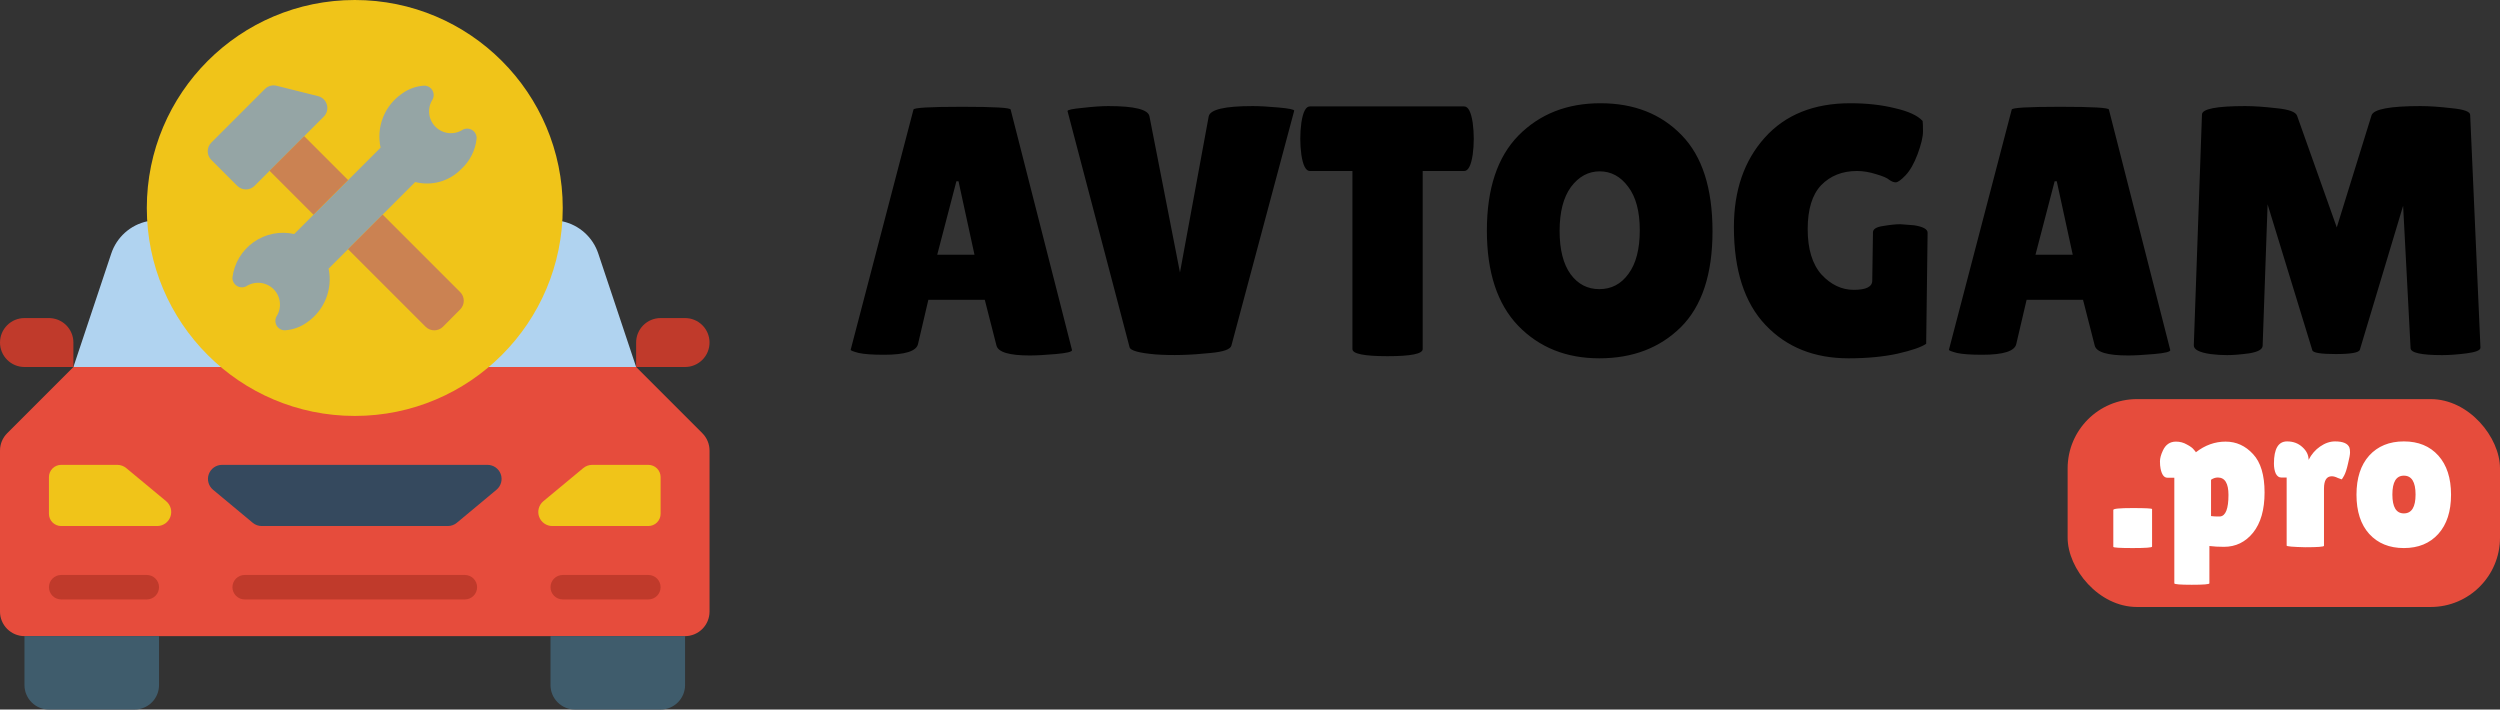
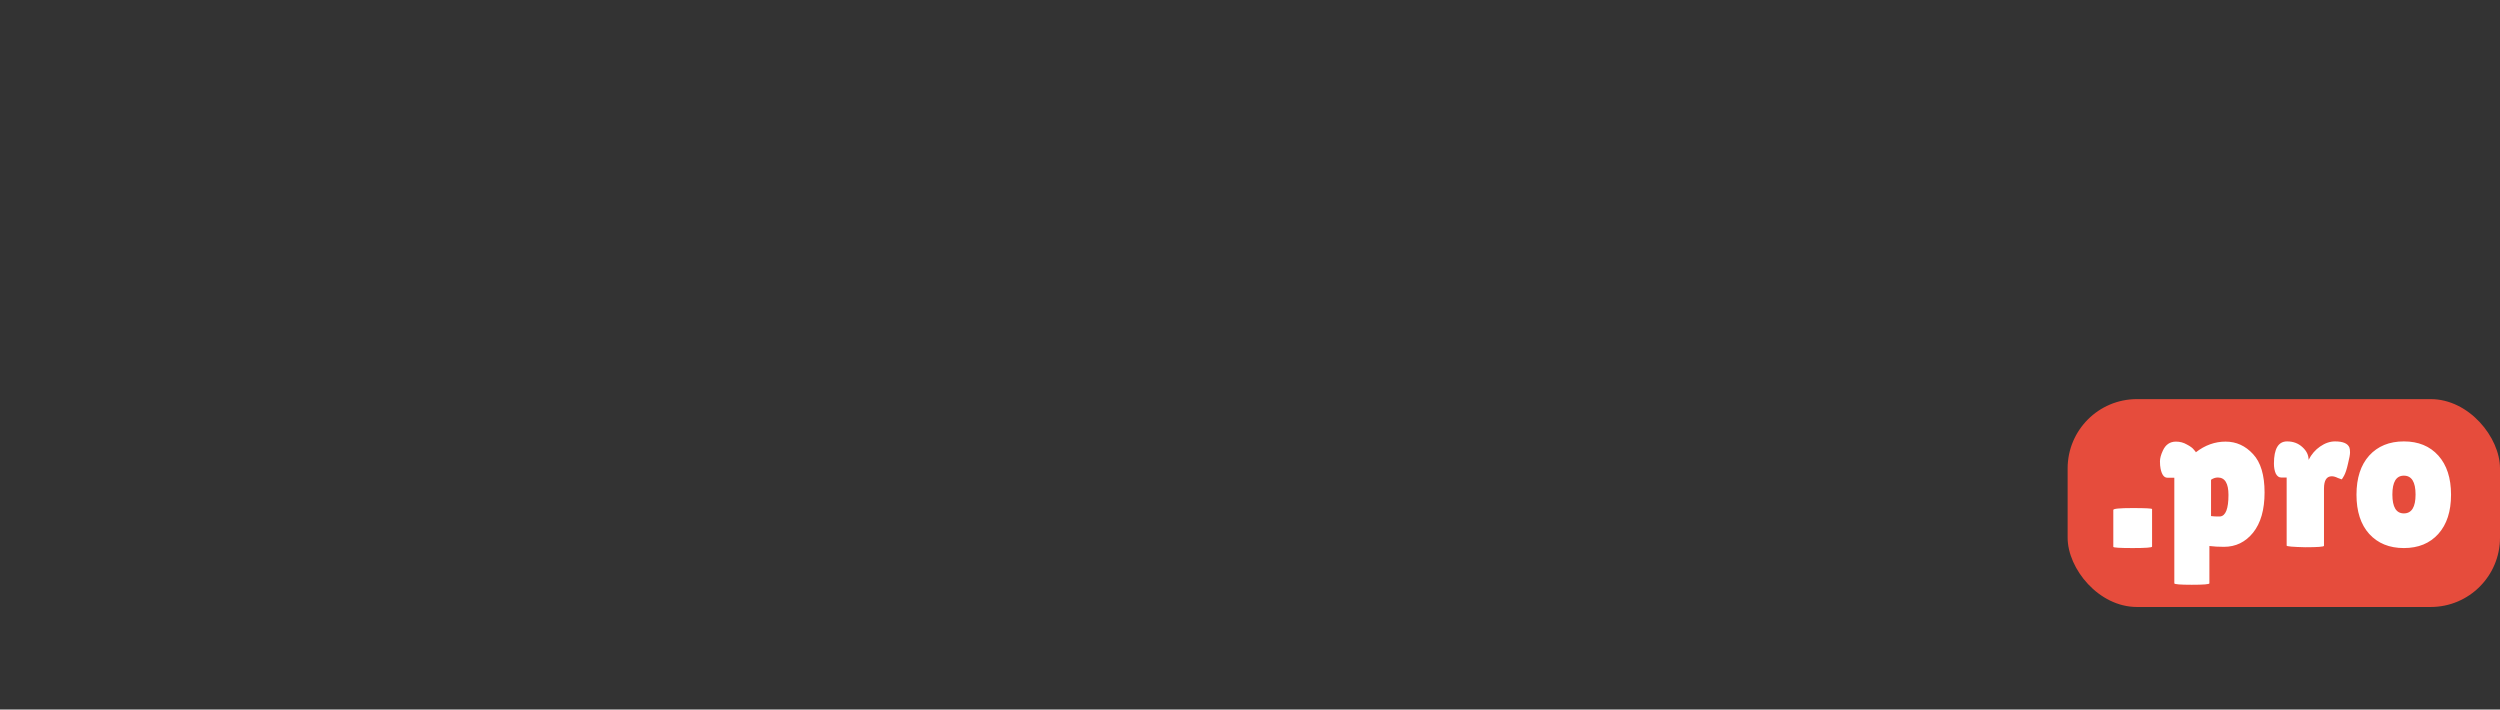
<svg xmlns="http://www.w3.org/2000/svg" width="902" height="256" viewBox="0 0 902 256" fill="none">
  <rect x="0" y="0" width="902" height="256" fill="#333333" stroke="none" />
  <g clip-path="url(#clip0_298_2216)">
    <path fill-rule="evenodd" clip-rule="evenodd" d="M176.331 132.414H229.517L253.396 156.293C255.06 157.952 256 160.208 256 162.56V220.69C255.993 223.029 255.061 225.27 253.407 226.924C251.753 228.578 249.511 229.511 247.172 229.518H8.828C6.489 229.511 4.247 228.578 2.593 226.924C0.939 225.27 0.007 223.029 0 220.69L0 162.56C0 160.208 0.94 157.952 2.604 156.293L26.483 132.414H176.331Z" fill="#E64C3C" />
    <path fill-rule="evenodd" clip-rule="evenodd" d="M229.519 132.412L215.88 91.54C214.922 88.622 213.216 86.006 210.931 83.954C208.646 81.901 205.863 80.484 202.86 79.844H53.144C50.14 80.484 47.357 81.901 45.072 83.954C42.787 86.006 41.081 88.622 40.123 91.54L26.484 132.412H229.519Z" fill="#B0D3F0" />
    <path d="M128.003 150.069C169.444 150.069 203.038 116.475 203.038 75.034C203.038 33.594 169.444 0 128.003 0C86.563 0 52.969 33.594 52.969 75.034C52.969 116.475 86.563 150.069 128.003 150.069Z" fill="#F0C419" />
-     <path fill-rule="evenodd" clip-rule="evenodd" d="M8.828 229.516H57.38V247.171C57.38 249.512 56.45 251.757 54.794 253.413C53.139 255.068 50.894 255.998 48.552 255.998H17.656C15.315 255.998 13.069 255.068 11.414 253.413C9.758 251.757 8.828 249.512 8.828 247.171V229.516ZM198.621 229.516H247.173V247.171C247.173 249.512 246.243 251.757 244.587 253.413C242.932 255.068 240.687 255.998 238.345 255.998H207.449C205.108 255.998 202.862 255.068 201.207 253.413C199.551 251.757 198.621 249.512 198.621 247.171V229.516Z" fill="#3F5C6C" />
-     <path fill-rule="evenodd" clip-rule="evenodd" d="M161.573 189.792H94.422C93.235 189.792 92.087 189.377 91.178 188.618L76.868 176.7C76.064 176.034 75.484 175.135 75.21 174.127C74.935 173.119 74.978 172.051 75.334 171.068C75.689 170.086 76.34 169.237 77.196 168.638C78.052 168.04 79.072 167.72 80.117 167.723H175.896C176.939 167.722 177.957 168.043 178.81 168.641C179.664 169.24 180.313 170.087 180.668 171.067C181.023 172.047 181.067 173.113 180.795 174.12C180.522 175.126 179.946 176.024 179.145 176.692L164.835 188.609C163.921 189.375 162.766 189.793 161.573 189.792Z" fill="#35495E" />
    <path fill-rule="evenodd" clip-rule="evenodd" d="M238.346 172.136V185.378C238.346 186.548 237.881 187.671 237.053 188.499C236.225 189.327 235.103 189.792 233.932 189.792H199.293C198.251 189.794 197.233 189.475 196.379 188.878C195.526 188.281 194.877 187.435 194.521 186.455C194.166 185.476 194.122 184.411 194.394 183.405C194.667 182.399 195.243 181.502 196.044 180.836L210.402 168.919C211.311 168.151 212.459 167.727 213.651 167.723H233.932C235.103 167.723 236.225 168.188 237.053 169.015C237.881 169.843 238.346 170.966 238.346 172.136ZM17.656 172.136V185.378C17.656 186.548 18.121 187.671 18.949 188.499C19.777 189.327 20.899 189.792 22.07 189.792H56.701C57.743 189.794 58.76 189.475 59.614 188.878C60.468 188.281 61.117 187.435 61.472 186.455C61.827 185.476 61.872 184.411 61.599 183.405C61.327 182.399 60.75 181.502 59.949 180.836L45.591 168.919C44.69 168.158 43.553 167.735 42.373 167.723H22.07C20.899 167.723 19.777 168.188 18.949 169.015C18.121 169.843 17.656 170.966 17.656 172.136Z" fill="#F0C419" />
    <path fill-rule="evenodd" clip-rule="evenodd" d="M52.965 216.275H22.069C20.898 216.275 19.776 215.81 18.948 214.982C18.12 214.155 17.655 213.032 17.655 211.861C17.655 210.691 18.12 209.568 18.948 208.74C19.776 207.912 20.898 207.447 22.069 207.447H52.965C54.136 207.447 55.259 207.912 56.087 208.74C56.914 209.568 57.379 210.691 57.379 211.861C57.379 213.032 56.914 214.155 56.087 214.982C55.259 215.81 54.136 216.275 52.965 216.275ZM233.931 216.275H203.034C201.864 216.275 200.741 215.81 199.913 214.982C199.086 214.155 198.621 213.032 198.621 211.861C198.621 210.691 199.086 209.568 199.913 208.74C200.741 207.912 201.864 207.447 203.034 207.447H233.931C235.102 207.447 236.224 207.912 237.052 208.74C237.88 209.568 238.345 210.691 238.345 211.861C238.345 213.032 237.88 214.155 237.052 214.982C236.224 215.81 235.102 216.275 233.931 216.275ZM167.724 216.275H88.276C87.105 216.275 85.983 215.81 85.155 214.982C84.327 214.155 83.862 213.032 83.862 211.861C83.862 210.691 84.327 209.568 85.155 208.74C85.983 207.912 87.105 207.447 88.276 207.447H167.724C168.895 207.447 170.017 207.912 170.845 208.74C171.673 209.568 172.138 210.691 172.138 211.861C172.138 213.032 171.673 214.155 170.845 214.982C170.017 215.81 168.895 216.275 167.724 216.275ZM8.828 114.758H17.655C19.996 114.758 22.242 115.688 23.897 117.343C25.553 118.999 26.483 121.244 26.483 123.585V132.413H8.828C6.486 132.413 4.241 131.483 2.586 129.827C0.93 128.172 0 125.927 0 123.585C0 121.244 0.93 118.999 2.586 117.343C4.241 115.688 6.486 114.758 8.828 114.758ZM247.172 132.413H229.517V123.585C229.517 121.244 230.447 118.999 232.103 117.343C233.758 115.688 236.004 114.758 238.345 114.758H247.172C249.514 114.758 251.759 115.688 253.414 117.343C255.07 118.999 256 121.244 256 123.585C256 125.927 255.07 128.172 253.414 129.827C251.759 131.483 249.514 132.413 247.172 132.413Z" fill="#C03A2B" />
    <path fill-rule="evenodd" clip-rule="evenodd" d="M171.968 49.965C171.527 54.246 169.514 58.21 166.319 61.087C164.208 63.227 161.573 64.777 158.677 65.582C155.78 66.388 152.724 66.421 149.811 65.678L118.561 96.927C119.316 100.552 118.985 104.319 117.612 107.757C116.238 111.195 113.882 114.153 110.837 116.26C108.493 117.979 105.705 118.99 102.804 119.173C102.214 119.183 101.631 119.038 101.114 118.754C100.597 118.469 100.163 118.054 99.855 117.55C99.547 117.046 99.377 116.471 99.36 115.881C99.343 115.29 99.48 114.706 99.759 114.185C100.735 112.67 101.162 110.867 100.97 109.075C100.779 107.283 99.979 105.611 98.705 104.337C97.431 103.063 95.759 102.263 93.967 102.072C92.175 101.88 90.372 102.307 88.857 103.283C88.325 103.561 87.729 103.693 87.13 103.667C86.531 103.641 85.949 103.458 85.443 103.136C84.937 102.814 84.525 102.364 84.248 101.832C83.971 101.3 83.839 100.705 83.865 100.105C84.182 97.559 85.029 95.107 86.35 92.907C87.672 90.708 89.439 88.809 91.538 87.333C93.638 85.858 96.023 84.837 98.54 84.338C101.057 83.84 103.651 83.873 106.154 84.436L137.316 53.275C136.517 49.635 136.822 45.839 138.189 42.372C139.557 38.906 141.927 35.925 144.996 33.81C147.341 32.09 150.13 31.079 153.033 30.897C153.622 30.891 154.202 31.038 154.717 31.324C155.233 31.61 155.665 32.024 155.972 32.526C156.278 33.029 156.45 33.603 156.468 34.191C156.487 34.78 156.353 35.364 156.079 35.885C155.098 37.399 154.666 39.205 154.855 40.999C155.045 42.794 155.845 44.469 157.121 45.745C158.397 47.021 160.072 47.82 161.866 48.01C163.661 48.2 165.466 47.768 166.981 46.787C167.513 46.511 168.107 46.379 168.706 46.406C169.305 46.432 169.886 46.615 170.391 46.938C170.896 47.259 171.308 47.709 171.585 48.24C171.862 48.771 171.994 49.366 171.968 49.965ZM116.814 42.086L91.845 67.055C91.017 67.882 89.895 68.347 88.724 68.347C87.554 68.347 86.431 67.882 85.604 67.055L76.238 57.693C75.41 56.865 74.945 55.743 74.945 54.573C74.945 53.402 75.41 52.28 76.238 51.452L95.588 32.098C96.127 31.558 96.796 31.168 97.531 30.965C98.266 30.761 99.041 30.752 99.781 30.937L114.761 34.684C115.519 34.873 116.213 35.26 116.772 35.806C117.331 36.351 117.736 37.034 117.945 37.787C118.153 38.539 118.159 39.334 117.96 40.089C117.761 40.845 117.366 41.534 116.814 42.086Z" fill="#95A5A5" />
-     <path fill-rule="evenodd" clip-rule="evenodd" d="M97.258 61.624L109.749 49.133L125.594 64.978L113.103 77.469L97.258 61.624ZM138.063 77.416L166.047 105.4C166.869 106.227 167.33 107.346 167.33 108.512C167.33 109.678 166.869 110.796 166.047 111.623L159.823 117.891C158.089 119.612 155.29 119.612 153.556 117.891L125.572 89.907L138.063 77.416Z" fill="#CB8252" />
  </g>
-   <path d="M371.56 128.256C364.136 128.256 360.125 127.061 359.528 124.672L355.304 108.16H334.952L331.24 124.032C330.728 126.677 326.632 128 318.952 128C314.856 128 311.827 127.787 309.864 127.36C307.901 126.848 306.92 126.464 306.92 126.208L329.576 39.552C329.576 38.869 335.421 38.528 347.112 38.528C358.803 38.528 364.648 38.869 364.648 39.552L386.792 126.336C386.792 126.933 384.829 127.403 380.904 127.744C376.979 128.085 373.864 128.256 371.56 128.256ZM338.152 91.904H351.592L345.832 65.408H345.064L338.152 91.904ZM385.158 40.064C385.158 39.637 386.993 39.253 390.662 38.912C394.417 38.485 397.489 38.272 399.878 38.272C409.35 38.272 414.299 39.509 414.726 41.984L425.734 98.304L436.102 41.984C436.614 39.509 441.905 38.272 451.974 38.272C454.449 38.272 457.563 38.443 461.318 38.784C465.073 39.125 466.95 39.509 466.95 39.936L444.294 124.672C443.953 126.037 441.435 126.933 436.742 127.36C429.489 128.128 422.875 128.299 416.902 127.872C411.014 127.36 407.899 126.507 407.558 125.312L385.158 40.064ZM513.303 125.952C513.303 127.659 509.079 128.512 500.631 128.512C492.183 128.512 487.959 127.659 487.959 125.952V61.696H472.599C471.148 61.696 470.124 59.733 469.527 55.808C469.271 53.931 469.143 52.011 469.143 50.048C469.143 48.085 469.271 46.165 469.527 44.288C470.124 40.363 471.148 38.4 472.599 38.4H528.279C529.73 38.4 530.754 40.363 531.351 44.288C531.607 46.165 531.735 48.085 531.735 50.048C531.735 52.011 531.607 53.931 531.351 55.808C530.754 59.733 529.73 61.696 528.279 61.696H513.303V125.952ZM577.041 129.28C565.094 129.28 555.324 125.355 547.729 117.504C540.22 109.653 536.465 98.219 536.465 83.2C536.465 68.096 540.262 56.661 547.857 48.896C555.537 41.131 565.393 37.248 577.425 37.248C589.542 37.248 599.313 41.088 606.737 48.768C614.161 56.363 617.873 67.925 617.873 83.456C617.873 98.901 614.076 110.421 606.481 118.016C598.886 125.525 589.073 129.28 577.041 129.28ZM577.169 61.824C573.073 61.824 569.617 63.701 566.801 67.456C564.07 71.211 562.705 76.501 562.705 83.328C562.705 90.069 564.028 95.275 566.673 98.944C569.318 102.528 572.774 104.32 577.041 104.32C581.393 104.32 584.892 102.485 587.537 98.816C590.268 95.147 591.633 89.899 591.633 83.072C591.633 76.245 590.225 70.997 587.409 67.328C584.678 63.659 581.265 61.824 577.169 61.824ZM675.51 101.248L675.766 83.84C675.766 82.645 677.003 81.877 679.478 81.536C681.953 81.109 684.001 80.896 685.622 80.896L690.614 81.28C693.857 81.792 695.478 82.688 695.478 83.968L694.966 124.032C693.259 125.227 689.803 126.421 684.598 127.616C679.478 128.725 673.59 129.28 666.934 129.28C654.561 129.28 644.577 125.269 636.982 117.248C629.387 109.227 625.59 97.451 625.59 81.92C625.59 68.693 629.302 57.941 636.726 49.664C644.15 41.387 654.433 37.248 667.574 37.248C673.547 37.248 678.923 37.845 683.702 39.04C688.566 40.149 691.894 41.685 693.686 43.648C693.771 44.331 693.814 45.611 693.814 47.488C693.814 49.365 693.174 52.053 691.894 55.552C690.614 58.965 689.163 61.525 687.542 63.232C685.921 64.939 684.726 65.792 683.958 65.792C683.275 65.792 682.507 65.493 681.654 64.896C680.886 64.213 679.307 63.531 676.918 62.848C674.529 62.08 672.225 61.696 670.006 61.696C664.715 61.696 660.406 63.403 657.078 66.816C653.835 70.229 652.214 75.52 652.214 82.688C652.214 89.856 653.878 95.317 657.206 99.072C660.619 102.741 664.502 104.576 668.854 104.576C673.291 104.576 675.51 103.467 675.51 101.248ZM767.81 128.256C760.386 128.256 756.375 127.061 755.778 124.672L751.554 108.16H731.202L727.49 124.032C726.978 126.677 722.882 128 715.202 128C711.106 128 708.077 127.787 706.114 127.36C704.151 126.848 703.17 126.464 703.17 126.208L725.826 39.552C725.826 38.869 731.671 38.528 743.362 38.528C755.053 38.528 760.898 38.869 760.898 39.552L783.042 126.336C783.042 126.933 781.079 127.403 777.154 127.744C773.229 128.085 770.114 128.256 767.81 128.256ZM734.402 91.904H747.842L742.082 65.408H741.314L734.402 91.904ZM881.125 128.128C873.53 128.128 869.733 127.275 869.733 125.568L867.045 74.24L851.429 126.208C851.088 127.232 848.186 127.744 842.725 127.744C837.264 127.744 834.448 127.275 834.277 126.336L818.149 73.728L816.357 124.8C816.272 126.08 814.65 126.976 811.493 127.488C808.336 127.915 805.69 128.128 803.557 128.128C801.509 128.128 799.504 128 797.541 127.744C793.445 127.147 791.44 126.08 791.525 124.544L794.469 41.344C794.469 39.296 799.674 38.272 810.085 38.272C813.157 38.272 816.912 38.528 821.349 39.04C825.786 39.467 828.261 40.363 828.773 41.728L843.109 82.048L855.653 41.6C856.421 39.381 862.309 38.272 873.317 38.272C876.474 38.272 880.229 38.528 884.581 39.04C889.018 39.467 891.237 40.277 891.237 41.472L894.949 125.44C894.949 126.379 893.285 127.061 889.957 127.488C886.629 127.915 883.685 128.128 881.125 128.128Z" fill="black" />
  <rect x="746" y="144" width="156" height="75" rx="25" fill="#E64C3C" />
  <path d="M776.466 197.222C776.466 197.567 774.123 197.74 769.436 197.74C764.799 197.74 762.48 197.592 762.48 197.296V183.976C762.48 183.532 764.799 183.31 769.436 183.31C774.123 183.31 776.466 183.433 776.466 183.68V197.222ZM797.15 210.468C797.15 210.813 795.029 210.986 790.786 210.986C786.593 210.986 784.496 210.813 784.496 210.468V172.358H781.98C780.796 172.358 779.982 171.273 779.538 169.102C779.39 168.411 779.316 167.523 779.316 166.438C779.316 165.353 779.661 164.07 780.352 162.59C781.339 160.419 782.917 159.334 785.088 159.334C786.519 159.334 787.826 159.679 789.01 160.37C790.243 161.011 791.082 161.628 791.526 162.22C792.019 162.763 792.266 163.083 792.266 163.182C795.571 160.617 799.148 159.334 802.996 159.334C806.844 159.334 810.149 160.839 812.912 163.848C815.675 166.808 817.056 171.421 817.056 177.686C817.056 183.902 815.675 188.737 812.912 192.19C810.149 195.594 806.647 197.296 802.404 197.296C800.48 197.296 798.729 197.197 797.15 197V210.468ZM800.184 172.284C799.345 172.284 798.531 172.555 797.742 173.098V186.196C798.581 186.295 799.247 186.344 799.74 186.344C800.283 186.344 800.702 186.344 800.998 186.344C803.021 186.147 804.032 183.557 804.032 178.574C804.032 174.381 802.749 172.284 800.184 172.284ZM838.493 196.926C838.493 197.271 836.248 197.444 831.759 197.444C827.27 197.345 825.025 197.148 825.025 196.852V172.284H823.027C822.238 172.284 821.596 171.815 821.103 170.878C820.659 169.891 820.437 168.683 820.437 167.252C820.437 161.924 822.016 159.26 825.173 159.26C827.393 159.26 829.243 159.951 830.723 161.332C832.203 162.664 832.943 164.193 832.943 165.92C833.979 163.897 835.36 162.294 837.087 161.11C838.863 159.877 840.664 159.26 842.489 159.26C845.35 159.26 847.077 160 847.669 161.48C847.817 161.875 847.891 162.467 847.891 163.256C847.891 163.996 847.644 165.353 847.151 167.326C846.707 169.299 846.238 170.73 845.745 171.618C845.252 172.506 844.956 172.95 844.857 172.95C844.758 172.95 844.29 172.777 843.451 172.432C842.662 172.037 841.946 171.84 841.305 171.84C839.43 171.84 838.493 173.32 838.493 176.28V196.926ZM854.809 192.634C851.75 189.23 850.221 184.519 850.221 178.5C850.221 172.481 851.75 167.77 854.809 164.366C857.917 160.962 862.086 159.26 867.315 159.26C872.544 159.26 876.688 160.962 879.747 164.366C882.806 167.77 884.335 172.481 884.335 178.5C884.335 184.519 882.806 189.23 879.747 192.634C876.688 196.038 872.544 197.74 867.315 197.74C862.086 197.74 857.917 196.038 854.809 192.634ZM867.315 171.618C864.552 171.618 863.171 173.887 863.171 178.426C863.171 182.965 864.552 185.234 867.315 185.234C870.127 185.234 871.533 182.965 871.533 178.426C871.533 173.887 870.127 171.618 867.315 171.618Z" fill="white" />
  <defs>
    <clipPath id="clip0_298_2216">
-       <rect width="256" height="256" fill="white" />
-     </clipPath>
+       </clipPath>
  </defs>
</svg>